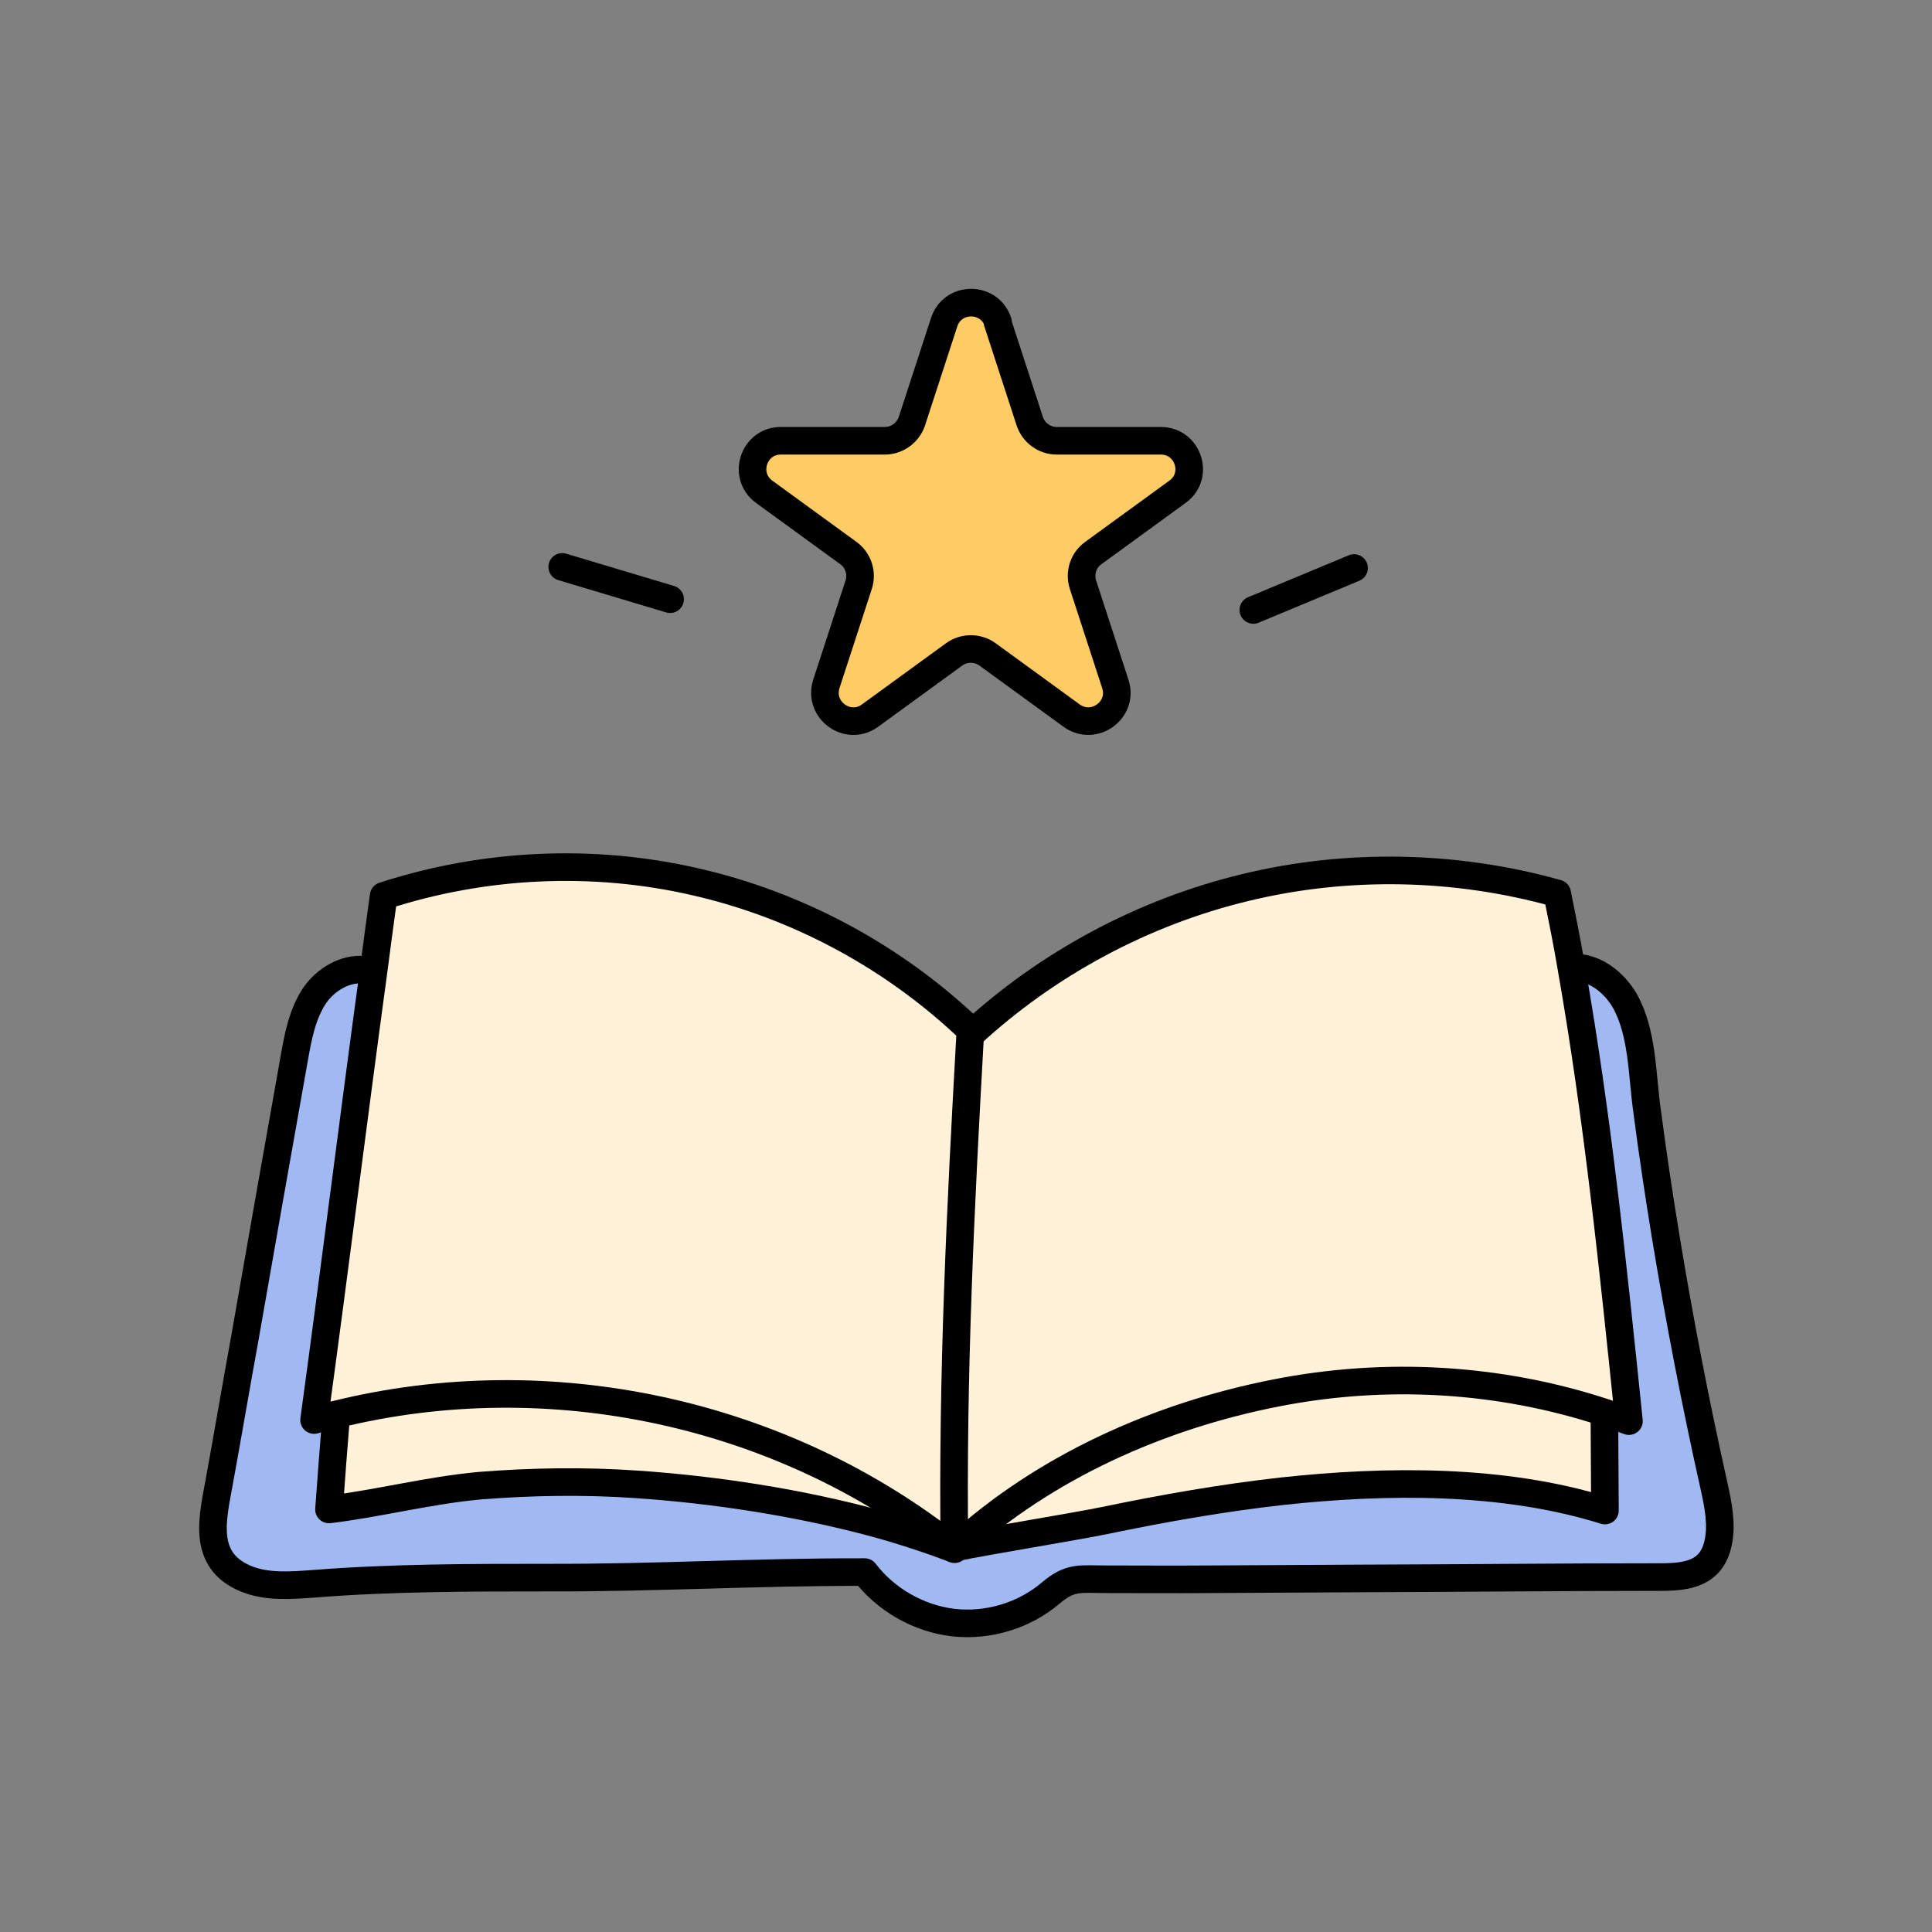
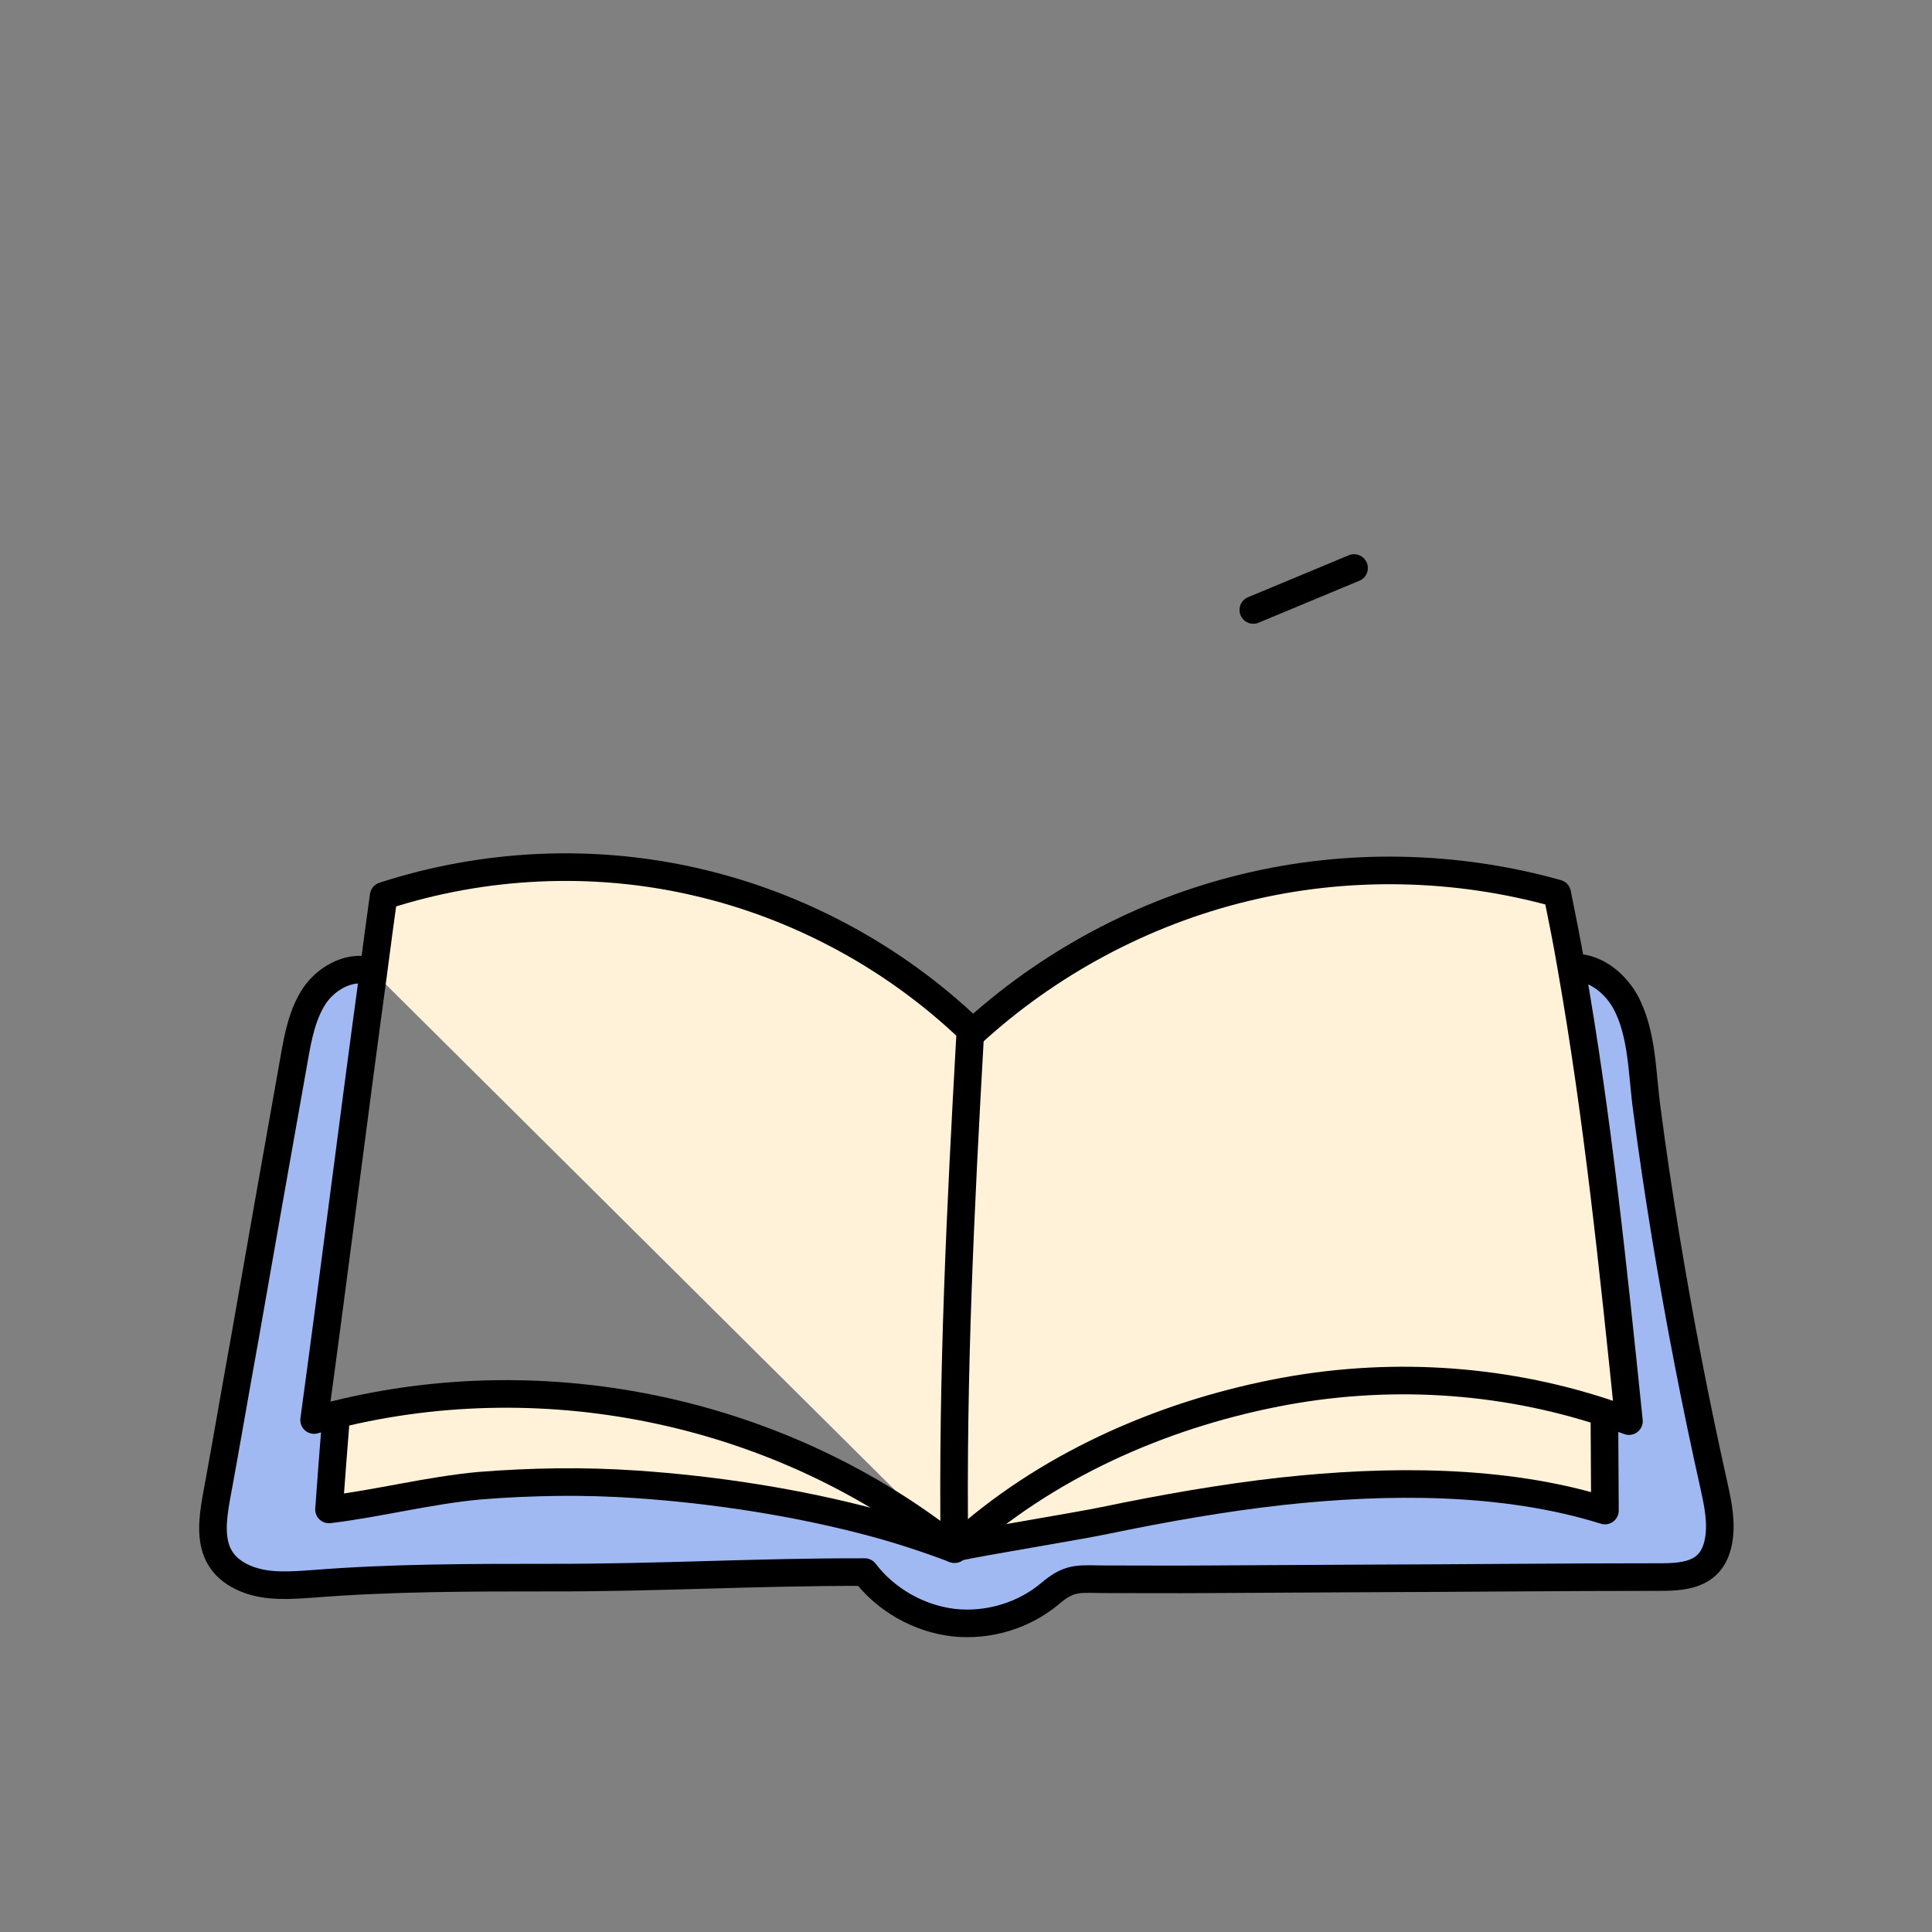
<svg xmlns="http://www.w3.org/2000/svg" id="repere" viewBox="0 0 70 70">
  <rect x="0" y="0" width="70" height="70" fill="#808080" stroke="none" />
  <g>
    <g>
      <path d="M62.07,53.81c.15.68.31,1.4.15,2.08-.24,1.09-1.08,1.23-2.08,1.23-3.62,0-7.23.04-10.85.05-1.84.01-3.68.02-5.53.03-1.24.01-2.48,0-3.72,0-.93,0-1.28-.11-1.99.49-.97.82-2.28,1.22-3.54,1.08-1.25-.14-2.44-.81-3.21-1.83l.44-1.76c.98.27,1.92.58,2.84.93.02-.02.05-.04.08-.07.98-.21,4.36-.76,5.37-.97,2.12-.44,4.27-.82,6.42-1.06,3.78-.41,8.03-.45,11.7.7-.01-1.18-.01-2.35-.02-3.52v-.03c.31.1.6.2.89.31-.57-5.52-1.13-10.99-2.09-16.45.78-.05,1.52.51,1.91,1.2.65,1.15.63,2.66.8,3.94.2,1.54.43,3.07.68,4.6.49,3.02,1.08,6.04,1.75,9.03Z" fill="#a1b9f3" />
      <path d="M56.92,35.05c.96,5.45,1.52,10.93,2.09,16.45-.29-.11-.58-.21-.88-.31-3.83-1.26-7.95-1.5-11.91-.71-4.22.82-8.39,2.67-11.57,5.59-.03,0-.05.01-.08.01-.08-6.27.22-12.33.57-18.57,2.79-2.58,6.26-4.44,9.95-5.33,3.71-.9,7.64-.82,11.31.21.18.89.35,1.78.51,2.67Z" fill="#fff2d8" />
      <path d="M58.12,51.22c.01,1.17.01,2.34.02,3.52-3.67-1.15-7.92-1.11-11.7-.7-2.15.23-4.3.62-6.42,1.06-1,.21-4.39.76-5.37.97,3.18-2.91,7.34-4.76,11.57-5.59,3.96-.78,8.08-.55,11.91.71v.03Z" fill="#fff2d8" />
-       <path d="M13.53,35.22c.12-.91.24-1.84.37-2.76,3.63-1.18,7.58-1.36,11.3-.51,3.72.85,7.2,2.73,9.96,5.37,0,.07-.01.12-.01.19-.35,6.24-.65,12.3-.57,18.57v.05c-6.24-4.98-14.69-6.79-22.42-4.88-.26.05-.53.12-.79.2.76-5.49,1.42-10.8,2.15-16.23Z" fill="#fff2d8" />
+       <path d="M13.53,35.22c.12-.91.24-1.84.37-2.76,3.63-1.18,7.58-1.36,11.3-.51,3.72.85,7.2,2.73,9.96,5.37,0,.07-.01.12-.01.19-.35,6.24-.65,12.3-.57,18.57v.05Z" fill="#fff2d8" />
      <path d="M34.58,56.13c-.91-.35-1.86-.66-2.84-.93-2.84-.77-5.88-1.23-8.7-1.42-1.89-.12-3.79-.1-5.68.05-1.85.16-3.64.64-5.45.86.09-1.13.18-2.25.26-3.39v-.05c7.72-1.91,16.16-.1,22.41,4.88Z" fill="#fff2d8" />
      <path d="M31.75,55.19l-.44,1.76c-3.98-.01-7.47.21-11.45.2-2.83,0-5.65,0-8.47.22-.84.07-1.72.14-2.5-.18-1.64-.67-1.19-2.23-.95-3.6.31-1.7.6-3.41.91-5.11.59-3.39,1.19-6.76,1.79-10.14.14-.8.3-1.64.76-2.31.47-.66,1.35-1.11,2.11-.82-.74,5.43-1.4,10.74-2.15,16.23.26-.08.53-.14.79-.2v.05c-.08,1.13-.16,2.25-.25,3.39,1.81-.22,3.61-.69,5.45-.86,1.89-.15,3.79-.18,5.68-.05,2.81.19,5.86.65,8.7,1.42Z" fill="#a1b9f3" />
    </g>
    <g>
      <path d="M34.58,56.13v-.05c-.08-6.27.22-12.33.57-18.57,0-.07.01-.12.01-.19-2.76-2.64-6.24-4.52-9.96-5.37-3.73-.86-7.67-.67-11.3.51-.13.92-.25,1.85-.37,2.76-.74,5.43-1.4,10.74-2.15,16.23.26-.08.53-.14.79-.2,7.73-1.91,16.17-.1,22.42,4.88Z" fill="none" stroke="#000" stroke-linejoin="round" />
      <path d="M12.18,51.3c-.09,1.13-.18,2.25-.26,3.39,1.81-.22,3.61-.69,5.45-.86,1.89-.15,3.79-.18,5.68-.05,2.81.19,5.86.65,8.7,1.42.98.27,1.92.58,2.84.93" fill="none" stroke="#000" stroke-linejoin="round" />
      <path d="M34.58,56.13s.05-.04.08-.07c3.18-2.91,7.34-4.76,11.57-5.59,3.96-.78,8.08-.55,11.91.71.3.1.59.2.88.31-.57-5.52-1.13-10.99-2.09-16.45-.15-.89-.33-1.78-.51-2.67-3.67-1.03-7.61-1.11-11.31-.21-3.69.89-7.16,2.75-9.95,5.33l-.02.02" fill="none" stroke="#000" stroke-linejoin="round" />
      <path d="M34.54,56.08s.02-.01.04-.01.04-.01.08-.01c.98-.21,4.36-.76,5.37-.97,2.12-.44,4.27-.82,6.42-1.06,3.78-.41,8.03-.45,11.7.7-.01-1.18-.01-2.35-.02-3.52" fill="none" stroke="#000" stroke-linejoin="round" />
      <path d="M13.54,35.22h-.01c-.76-.29-1.64.16-2.11.82-.46.67-.62,1.51-.76,2.31-.6,3.38-1.2,6.75-1.79,10.14-.31,1.7-.6,3.41-.91,5.11-.24,1.36-.69,2.92.95,3.6.78.32,1.66.24,2.5.18,2.81-.22,5.64-.22,8.47-.22,3.98.01,7.47-.21,11.45-.2.77,1.01,1.96,1.68,3.21,1.83,1.26.14,2.57-.25,3.54-1.08.71-.6,1.06-.49,1.99-.49,1.23,0,2.47.01,3.72,0,1.85-.01,3.69-.02,5.53-.03,3.62-.01,7.23-.05,10.85-.05,1,0,1.84-.14,2.08-1.23.15-.68,0-1.4-.15-2.08-.67-2.99-1.25-6-1.75-9.03-.25-1.53-.48-3.06-.68-4.6-.18-1.28-.15-2.78-.8-3.94-.4-.69-1.13-1.25-1.91-1.2-.02-.01-.05,0-.08,0" fill="none" stroke="#000" stroke-linejoin="round" />
    </g>
  </g>
-   <path d="M36.14,11.67l1.17,3.59c.14.42.53.71.98.71h3.77c.99,0,1.41,1.27.6,1.85l-3.05,2.22c-.36.26-.51.72-.37,1.15l1.17,3.59c.31.94-.77,1.73-1.58,1.15l-3.05-2.22c-.36-.26-.85-.26-1.21,0l-3.05,2.22c-.8.58-1.88-.2-1.58-1.15l1.17-3.59c.14-.42-.01-.89-.37-1.15l-3.05-2.22c-.8-.58-.39-1.85.6-1.85h3.77c.44,0,.84-.29.98-.71l1.17-3.59c.31-.94,1.64-.94,1.95,0Z" fill="#ffcb64" stroke="#000" stroke-linejoin="round" />
-   <path d="M20.37,20.54c1.3.39,2.61.78,3.91,1.17" fill="none" stroke="#000" stroke-linecap="round" stroke-linejoin="round" />
  <path d="M49.06,20.58l-3.65,1.52" fill="none" stroke="#000" stroke-linecap="round" stroke-linejoin="round" />
</svg>